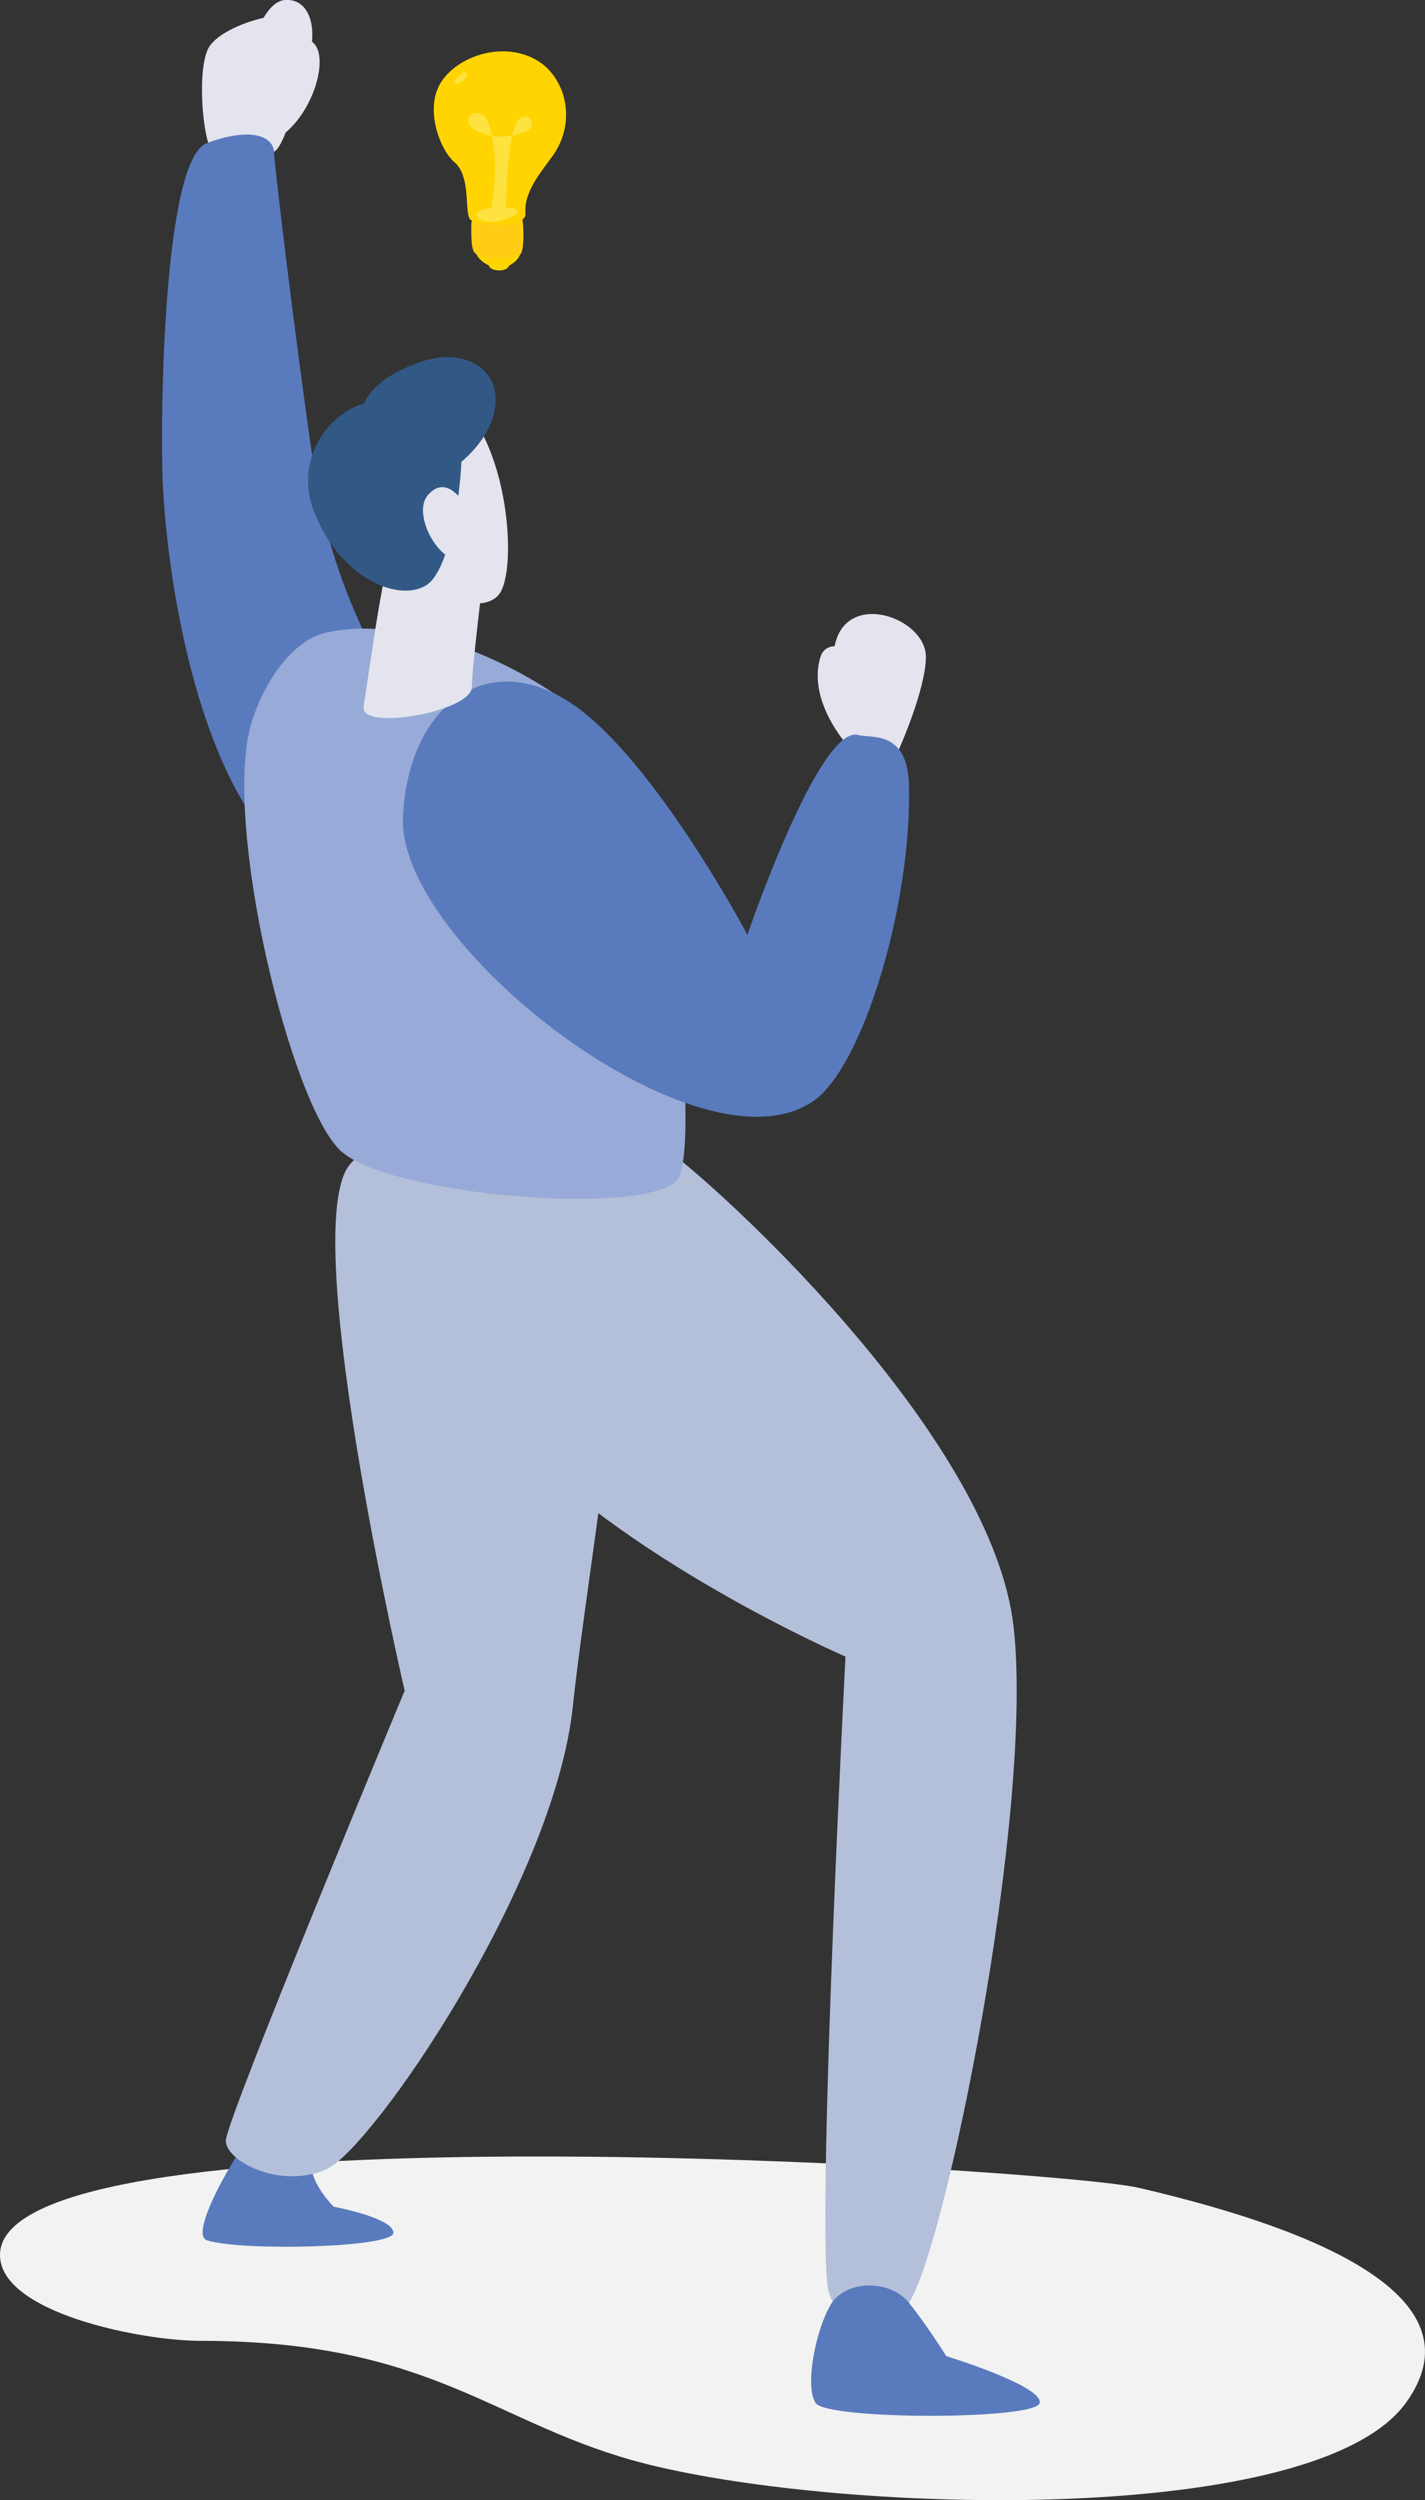
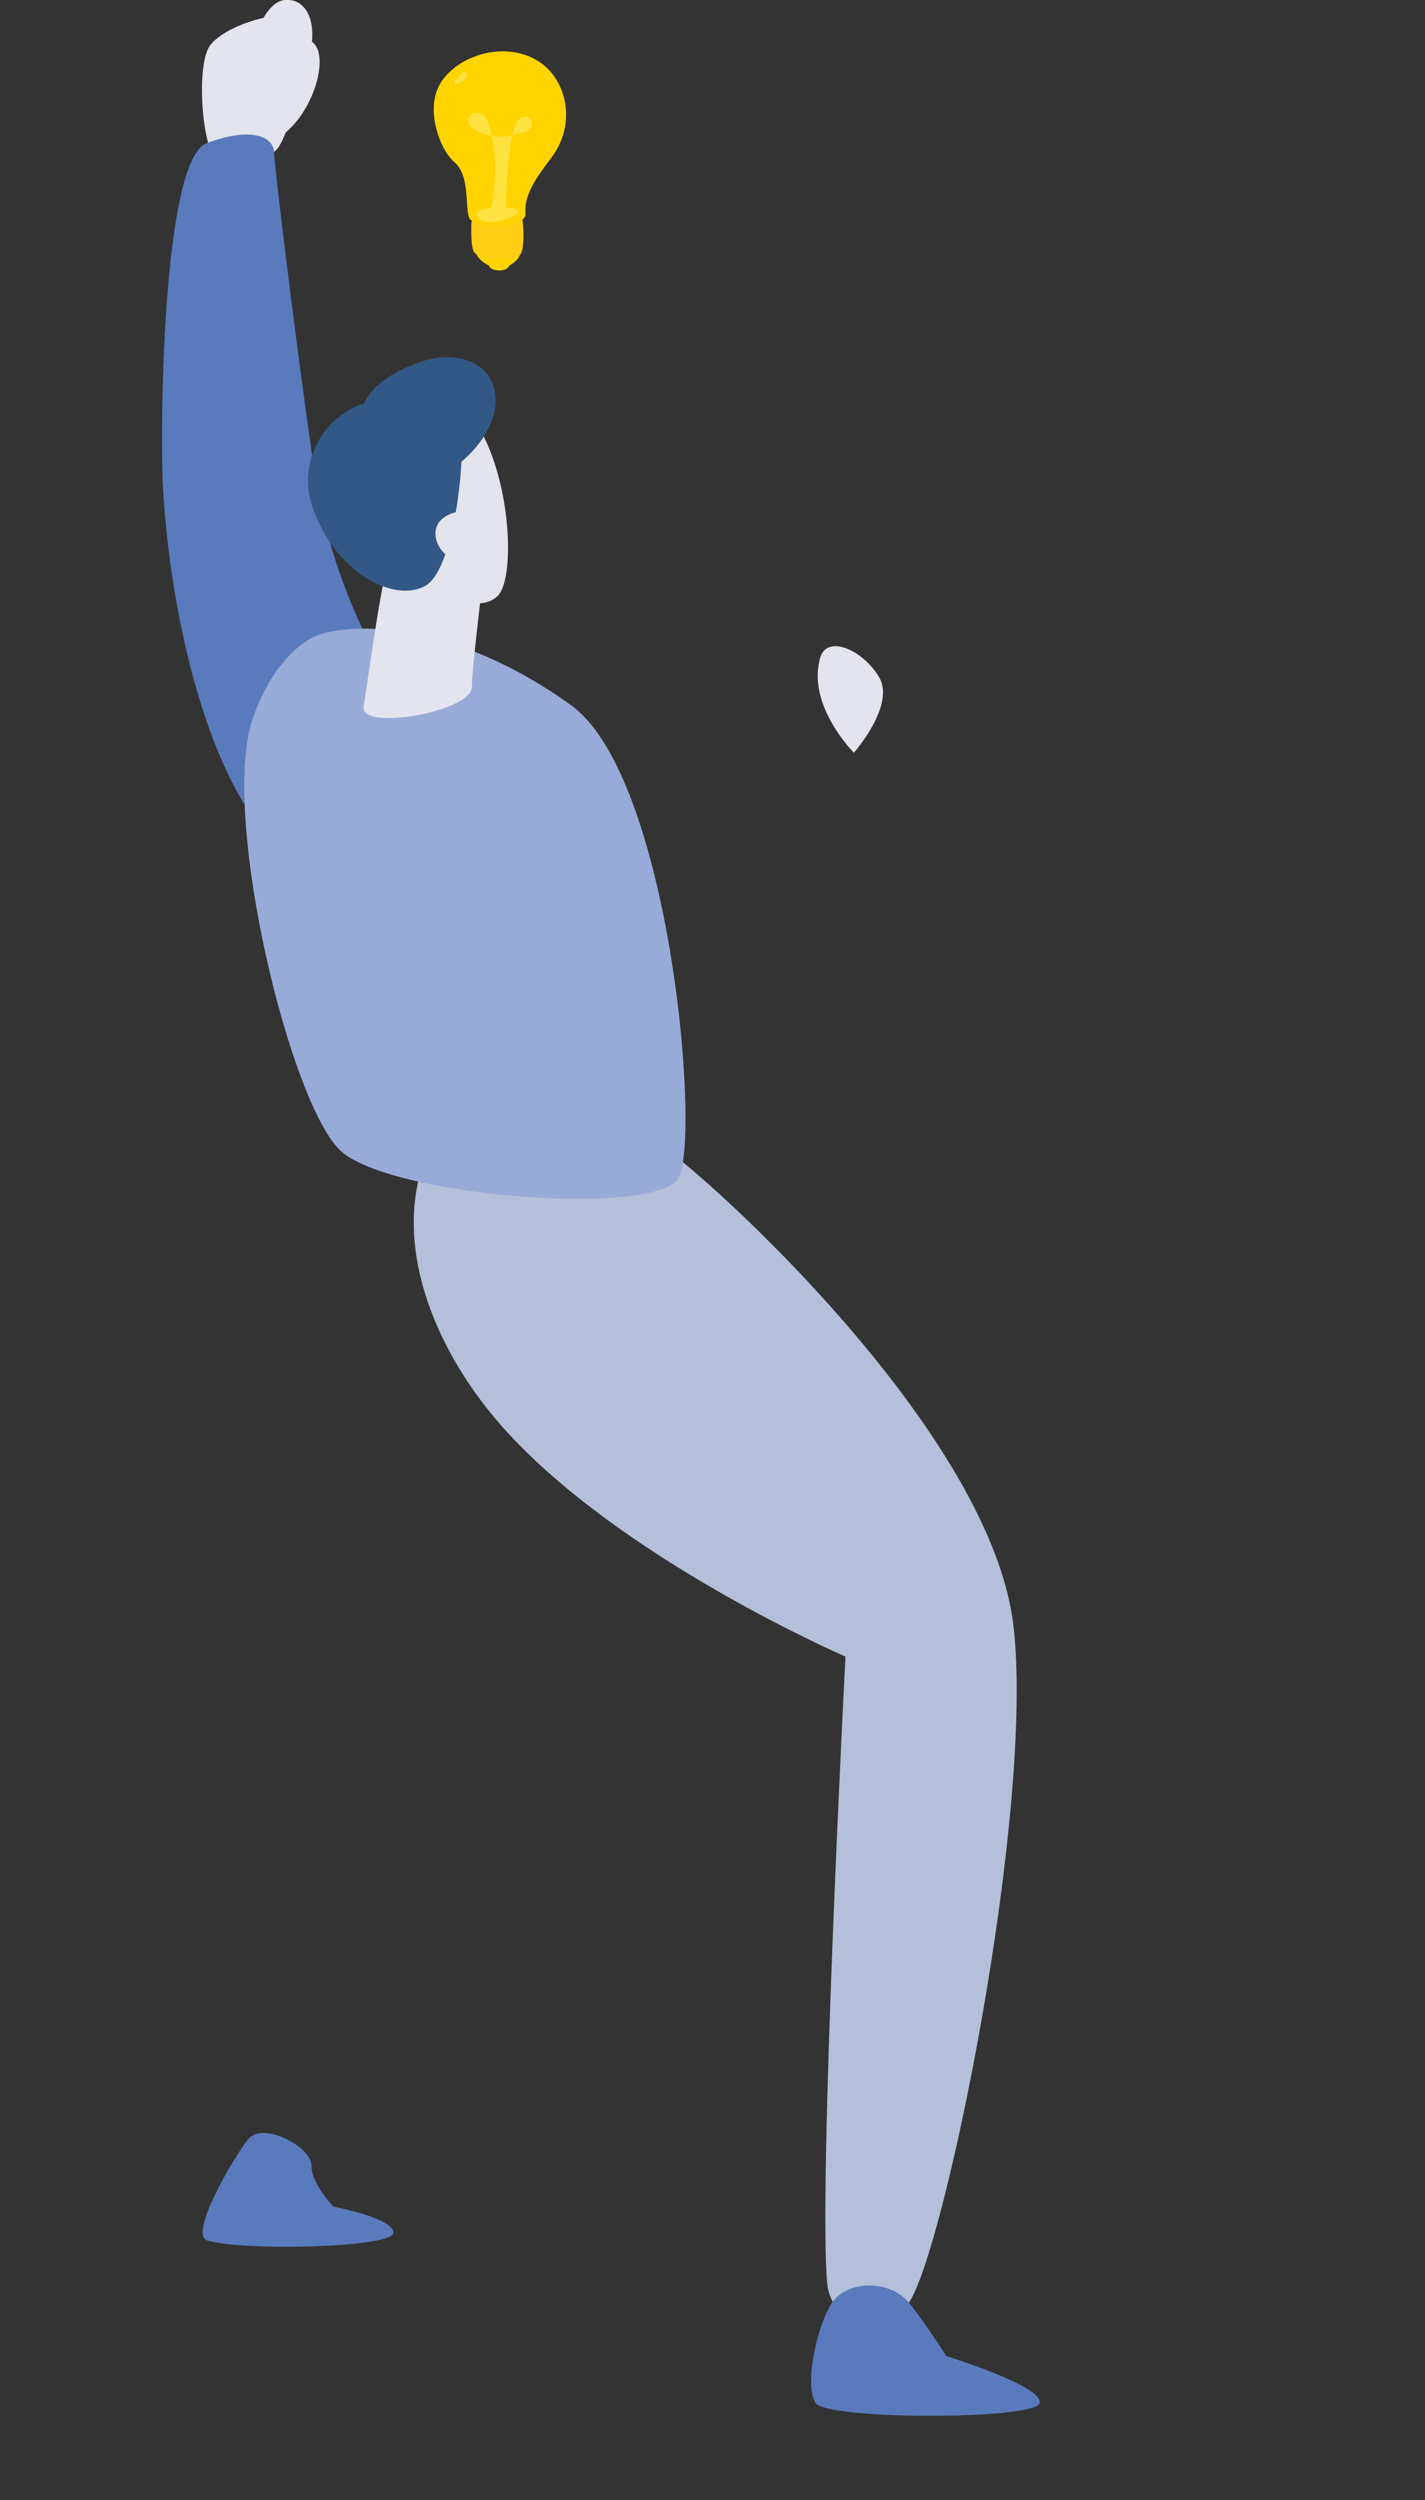
<svg xmlns="http://www.w3.org/2000/svg" viewBox="0 0 257.67 451.98">
  <rect x="0" y="0" width="257.67" height="451.98" fill="#333333" stroke="none" />
  <defs>
    <style>.cls-1{fill:#f2f2f2;}.cls-2{fill:#e3e4ed;}.cls-3{fill:#597bbd;}.cls-4{fill:#b4bfda;}.cls-5{fill:#98aad7;}.cls-6{fill:#325885;}.cls-7{fill:#ffd400;}.cls-8{fill:#ffce14;}.cls-9{fill:#fee240;}</style>
  </defs>
  <g id="Layer_2" data-name="Layer 2">
    <g id="Layer_1-2" data-name="Layer 1">
-       <path class="cls-1" d="M0,407.66c0-27.84,191-15.59,205.83-12.16,35,8.11,61.54,20.6,48.43,38.83C238.1,456.79,153.36,454.58,117,445.47c-27.53-6.91-38.34-22.29-80.72-22.29C25.56,423.18,0,418.12,0,407.66Z" />
      <path class="cls-2" d="M39,28.4c-2.31-1.49-3.46-15.08-1.42-19.49,2.32-5,18.61-8.86,18.14-4C55,13.18,51.94,26.35,49.45,27.5S41.33,29.89,39,28.4Z" />
      <path class="cls-2" d="M47.46,26.17c-7,1.69-3.34-21.07,8-19C60.91,8.2,56.25,24.05,47.46,26.17Z" />
      <path class="cls-2" d="M44.45,12.08S46.84.41,51.49,0c5.15-.44,6.78,7,2.64,14.53S44.45,12.08,44.45,12.08Z" />
      <path class="cls-3" d="M51.09,153.81c-13.23-11.34-20.26-42-21.61-65.5-.58-10.16-.19-59.4,7.91-62.43s12.18-1.21,12.18,1.83c0,1.63,3.34,30,7.09,56.21,4.05,28.36,18,45.13,21.77,52.16C86.54,151.28,58.18,159.89,51.09,153.81Z" />
      <path class="cls-3" d="M37.41,405c-3.26-1.09,4.73-14.85,7.43-18.23s11.48,1.35,11.48,4.73,4,7.43,4,7.43,10.81,2,10.81,4.72S43.49,407,37.41,405Z" />
-       <path class="cls-2" d="M153.22,133.89s-5.18-14.43-1-20.26,15.2-1,15.2,5.07-5.07,17.22-5.07,17.22Z" />
      <path class="cls-2" d="M154.4,136.08s-8.61-8.6-6.08-17.21c1.22-4.15,7.59-1.52,10.63,3.54S154.4,136.08,154.4,136.08Z" />
-       <path class="cls-4" d="M62.4,211.88c4.92-10.45,42.44-11.5,48.89-2.28s-5,73-7.7,98.83c-3.38,32.08-36.27,80.05-44.57,83.73S40.83,390.72,40.83,387s32.34-81.36,32.34-81.36S55,227.55,62.4,211.88Z" />
      <path class="cls-4" d="M75.9,212.41c3.19-12.14,34.47-12.35,45.54-3.93s58.17,52.1,61.86,85.78-12.49,112.57-18.94,122-14.18,2.31-14.75-3.16c-1.75-16.75,3.27-113.62,3.27-113.62s-41-17.73-62.12-41.63C79.64,245.28,71.85,227.83,75.9,212.41Z" />
      <path class="cls-2" d="M77.57,70.12C67.26,68.46,60.78,82.3,64.65,93.37s22.8,20.27,26.05,13.32S90.66,72.23,77.57,70.12Z" />
      <path class="cls-5" d="M45.52,130.51c2-6.49,6.94-14.76,13.67-16.2,11.25-2.4,28,1.57,44.06,13.17,18.23,13.16,23.67,80.22,19.25,85.75-5.41,6.76-51.66,3-60.78-5.07S40,148.24,45.52,130.51Z" />
-       <path class="cls-3" d="M72.86,147.73c.85-19.33,14.18-30.38,29.37-21.27S135.15,169,135.15,169s13-38.15,20.09-36.12c2.26.64,8.88-1,9.12,9.11.5,21.72-8.33,50.57-17.05,56.89C127.05,213.57,71.85,171,72.86,147.73Z" />
      <path class="cls-2" d="M65.75,127.75c2.56-17,4-28.59,7.62-35.72S88,90.3,88,95.65s-2.67,24.08-2.67,28.54S65.07,132.25,65.75,127.75Z" />
      <path class="cls-6" d="M65.27,82.91c-2-9,1-14.18,11.23-17.63,6.4-2.16,13.76.51,13.07,8C88.56,84.43,68.07,95.27,65.27,82.91Z" />
      <path class="cls-6" d="M57,93a14.8,14.8,0,0,1,6.8-19.26c6.25-3.27,18.66.66,19.49,5.14S82.06,102.84,77,105.85,61.7,104.53,57,93Z" />
-       <path class="cls-2" d="M84.62,92.24s-3.38-7.1-7.21-2.78C74.23,93,79.9,102.9,84.19,101.08S84.62,92.24,84.62,92.24Z" />
+       <path class="cls-2" d="M84.62,92.24C74.23,93,79.9,102.9,84.19,101.08S84.62,92.24,84.62,92.24Z" />
      <path class="cls-3" d="M147.48,434.42c-2-3.09,0-13.11,2.7-17.73s10.8-4.63,14.18-.39,6.75,9.64,6.75,9.64,17.56,5.39,16.88,8.48S149.5,437.5,147.48,434.42Z" />
      <path class="cls-7" d="M86,45.22c0-1,7.24-1.67,8-.29s-1.63,3.47-3.54,3.54S85.89,46.76,86,45.22Z" />
      <path class="cls-8" d="M85.23,40.37c0-2.23,8.94-2.41,9.23-.72s.29,5.15-.24,6.16c-.26.49-2.32,1-4.28,1s-3.93-.74-4.23-1.25C85.13,44.54,85.22,41.64,85.23,40.37Z" />
      <path class="cls-7" d="M84.83,39.39c-.77-2.06.19-7.63-2.67-10.08-2.62-2.23-5.51-9.8-2.33-14.57S91.09,7.45,97,10.85c5.18,3,7.25,10.68,3.3,16.79-1.62,2.51-5.72,6.74-5.28,11C95.26,41.31,85.48,41.14,84.83,39.39Z" />
      <path class="cls-7" d="M88.39,47.82c.08-1,4-1,3.69.13C91.77,49.36,88.28,49.08,88.39,47.82Z" />
      <path class="cls-9" d="M91.49,37.66s.14-15.07,2.56-16.26,2.73,1.53,1.25,2.26a12.15,12.15,0,0,1-5.46,1c-2.8-.21-5.2-1.49-5.16-2.8.06-1.93,2.86-2,3.56.2.42,1.34,2.33,6.75.41,16.52" />
      <path class="cls-9" d="M86.25,39c-.67-1.8,7.26-2,7.32-.78S87.12,41.34,86.25,39Z" />
      <path class="cls-9" d="M82.36,15.2c-.92-.15,1.56-2.79,2-2S83.08,15.31,82.36,15.2Z" />
    </g>
  </g>
</svg>